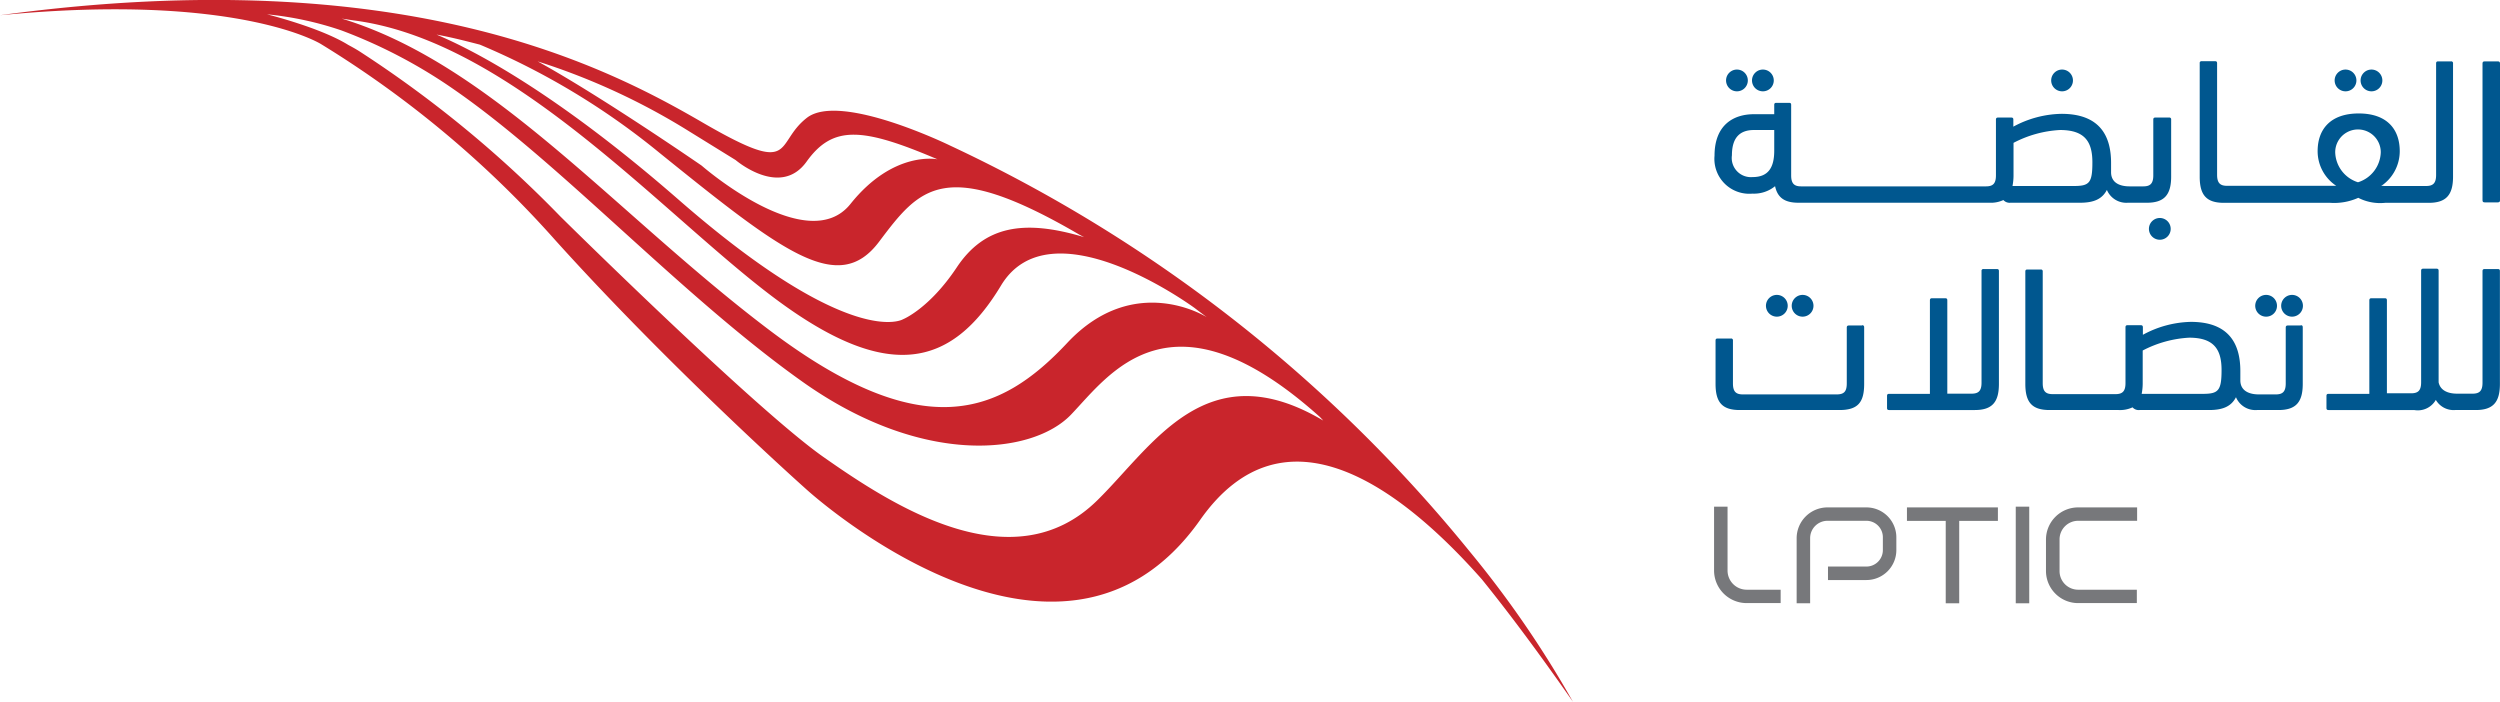
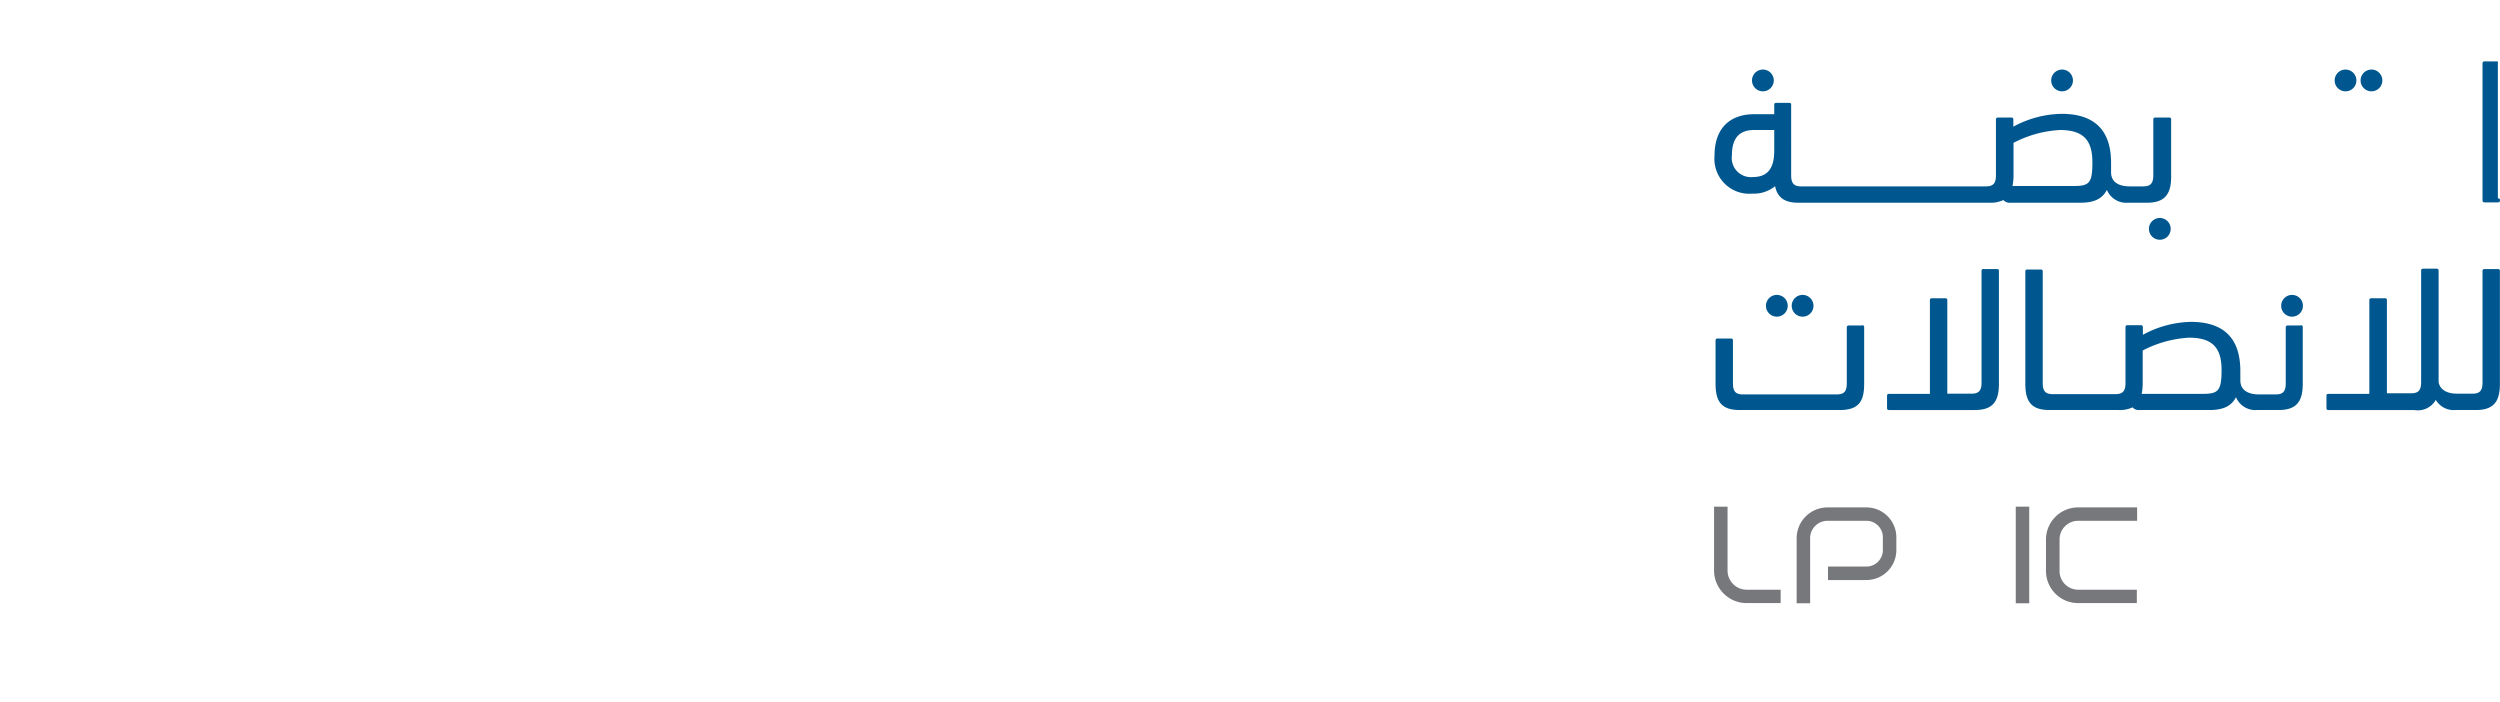
<svg xmlns="http://www.w3.org/2000/svg" viewBox="0 0 268.82 75.47">
  <defs>
    <style>.cls-1{fill:#00578f;}.cls-2{fill:#77787b;}.cls-3{fill:#c9252c;}</style>
  </defs>
  <title>extra</title>
  <g id="Layer_2" data-name="Layer 2">
    <g id="Layer_1-2" data-name="Layer 1">
      <path class="cls-1" d="M233.19,12.64h-1.43c-.16,0-.22.07-.22.22v6c0,.89-.34,1.18-1.07,1.18H229c-1.25,0-2-.51-2-1.52,0-.24,0-.6,0-1,0-2.85-1.16-5.28-5.33-5.28a11.23,11.23,0,0,0-5.18,1.38v-.76c0-.15-.06-.22-.22-.22h-1.42c-.16,0-.23.07-.23.22v6c0,.89-.33,1.18-1.07,1.18H193.67c-.73,0-1.07-.29-1.07-1.18V11.28c0-.16-.06-.22-.22-.22H191c-.15,0-.22.06-.22.22v1h-2.18c-2.21,0-4.24,1.16-4.24,4.46a3.75,3.75,0,0,0,4.08,4.08,3.58,3.58,0,0,0,2.43-.8c.27,1.27,1.07,1.78,2.52,1.78h20.54a3.19,3.19,0,0,0,1.49-.29.89.89,0,0,0,.76.29h7.49c1.45,0,2.36-.38,2.88-1.38a2.26,2.26,0,0,0,2.25,1.38h2.05c1.87,0,2.61-.85,2.61-2.81V12.86a.19.19,0,0,0-.22-.22m-42.46,3.57c0,1.78-.62,2.83-2.32,2.83a2.06,2.06,0,0,1-2.23-2.34c0-2,.94-2.72,2.37-2.72h2.18ZM223,20h-6.6a6,6,0,0,0,.11-1.07V15.36a12.11,12.11,0,0,1,5-1.38c2.68,0,3.48,1.27,3.48,3.48S224.67,20,223,20" />
-       <path class="cls-1" d="M263.6,6.6h-1.43c-.16,0-.22.07-.22.22v12c0,.89-.34,1.18-1.07,1.18h-4.51a1.16,1.16,0,0,0-.33,0,4.51,4.51,0,0,0,2-3.74c0-2.39-1.4-4.06-4.41-4.06s-4.42,1.67-4.42,4.06a4.47,4.47,0,0,0,2,3.72H239.47c-.73,0-1.07-.29-1.07-1.18v-12c0-.15-.06-.22-.22-.22h-1.43a.19.19,0,0,0-.22.22V19c0,2,.74,2.81,2.61,2.81h11.44a6.32,6.32,0,0,0,3-.54,5.15,5.15,0,0,0,2.88.54h4.7c1.87,0,2.61-.85,2.61-2.81V6.82a.19.19,0,0,0-.22-.22m-10,13a3.49,3.49,0,0,1-2.45-3.23,2.45,2.45,0,0,1,4.9,0,3.49,3.49,0,0,1-2.45,3.23" />
-       <path class="cls-1" d="M268.59,6.6h-1.42c-.16,0-.23.07-.23.22V21.54c0,.15.07.22.23.22h1.42c.16,0,.23-.07.23-.22V6.82c0-.15-.07-.22-.23-.22" />
+       <path class="cls-1" d="M268.59,6.6h-1.42c-.16,0-.23.07-.23.22V21.54c0,.15.07.22.23.22h1.42c.16,0,.23-.07.23-.22c0-.15-.07-.22-.23-.22" />
      <path class="cls-1" d="M256.17,8.65A1.17,1.17,0,1,0,255,9.82a1.17,1.17,0,0,0,1.17-1.17" />
      <path class="cls-1" d="M253.38,8.65a1.17,1.17,0,1,0-1.17,1.17,1.17,1.17,0,0,0,1.17-1.17" />
      <path class="cls-1" d="M190.73,8.65a1.17,1.17,0,1,0-1.17,1.17,1.17,1.17,0,0,0,1.17-1.17" />
-       <path class="cls-1" d="M187.94,8.65a1.17,1.17,0,1,0-1.17,1.17,1.17,1.17,0,0,0,1.17-1.17" />
      <path class="cls-1" d="M222.9,8.65a1.17,1.17,0,1,0-1.17,1.17,1.17,1.17,0,0,0,1.17-1.17" />
      <path class="cls-1" d="M233.41,24.61a1.17,1.17,0,1,0-1.17,1.17,1.17,1.17,0,0,0,1.17-1.17" />
      <path class="cls-1" d="M200.23,35H198.8c-.15,0-.22.07-.22.23v6c0,.89-.31,1.18-1.09,1.18H187.41c-.74,0-1.07-.29-1.07-1.18V36.62a.19.19,0,0,0-.22-.22h-1.43c-.16,0-.22.07-.22.22v4.66c0,2,.73,2.81,2.6,2.81H197.8c2,0,2.65-.85,2.65-2.81V35.2c0-.16-.07-.23-.22-.23" />
      <path class="cls-1" d="M214.72,28.93h-1.43a.19.19,0,0,0-.22.22v12c0,.89-.33,1.18-1.07,1.18h-2.61V32.3c0-.16-.06-.23-.22-.23h-1.43c-.15,0-.22.07-.22.23V42.35h-4.39c-.16,0-.22.07-.22.23v1.29c0,.15.06.22.22.22h9.21c1.87,0,2.6-.84,2.6-2.81V29.15c0-.15-.06-.22-.22-.22" />
      <path class="cls-1" d="M247.41,35H246c-.15,0-.22.07-.22.23v6c0,.89-.33,1.18-1.07,1.18H242.9c-1.24,0-2-.51-2-1.51,0-.25,0-.61,0-1,0-2.86-1.16-5.29-5.33-5.29A11.23,11.23,0,0,0,230.42,36V35.2c0-.16-.07-.23-.22-.23h-1.43c-.16,0-.22.07-.22.23v6c0,.89-.34,1.18-1.07,1.18h-6.76c-.74,0-1.07-.29-1.07-1.18v-12a.19.19,0,0,0-.22-.22H218c-.16,0-.22.07-.22.22V41.28c0,2,.73,2.81,2.61,2.81h7.42a3.2,3.2,0,0,0,1.5-.29.87.87,0,0,0,.75.29h7.49c1.45,0,2.37-.38,2.88-1.38a2.26,2.26,0,0,0,2.25,1.38H245c1.88,0,2.61-.85,2.61-2.81V35.2c0-.16-.06-.23-.22-.23m-10.5,7.38h-6.6a5.89,5.89,0,0,0,.11-1.07V37.69a12.18,12.18,0,0,1,5-1.38c2.67,0,3.48,1.27,3.48,3.48s-.34,2.56-2,2.56" />
      <path class="cls-1" d="M268.59,28.93h-1.42c-.16,0-.23.07-.23.22v12c0,.89-.33,1.18-1.07,1.18h-1.65c-1.09,0-1.83-.4-2-1.22v-12c0-.15-.07-.22-.23-.22h-1.42c-.16,0-.23.07-.23.22v12c0,.89-.33,1.18-1.07,1.18h-2.61V32.3c0-.16-.06-.23-.22-.23H255c-.16,0-.23.07-.23.23V42.35h-4.39c-.16,0-.22.07-.22.23v1.29c0,.15.06.22.22.22h9.21A2.23,2.23,0,0,0,261.92,43,2.21,2.21,0,0,0,264,44.09h2.21c1.87,0,2.6-.84,2.6-2.81V29.15c0-.15-.06-.22-.22-.22" />
      <path class="cls-1" d="M247.63,32.88a1.17,1.17,0,1,0-1.17,1.17,1.17,1.17,0,0,0,1.17-1.17" />
-       <path class="cls-1" d="M244.84,32.88a1.17,1.17,0,1,0-1.16,1.17,1.16,1.16,0,0,0,1.16-1.17" />
      <path class="cls-1" d="M195,32.88a1.17,1.17,0,1,0-1.17,1.17A1.17,1.17,0,0,0,195,32.88" />
      <path class="cls-1" d="M192.23,32.88a1.17,1.17,0,1,0-1.17,1.17,1.17,1.17,0,0,0,1.17-1.17" />
-       <polygon class="cls-2" points="205.05 56.01 209.22 56.01 209.22 64.87 210.67 64.87 210.67 56.01 214.83 56.01 214.83 54.56 205.05 54.56 205.05 56.01" />
      <path class="cls-2" d="M185.76,61.35V54.48h-1.45v6.87a3.51,3.51,0,0,0,3.51,3.5h3.65V63.41h-3.65a2.06,2.06,0,0,1-2.06-2.06" />
      <path class="cls-2" d="M200.69,54.56h-4.18a3.32,3.32,0,0,0-3.32,3.31v7h1.45v-7A1.87,1.87,0,0,1,196.51,56h4.18a1.77,1.77,0,0,1,1.77,1.77v1.38a1.77,1.77,0,0,1-1.77,1.77h-4.13v1.45h4.13a3.22,3.22,0,0,0,3.22-3.22V57.78a3.22,3.22,0,0,0-3.22-3.22" />
      <rect class="cls-2" x="216.75" y="54.48" width="1.45" height="10.39" />
      <path class="cls-2" d="M223.49,56h6.31V54.56h-6.31A3.46,3.46,0,0,0,220,58V61.4a3.46,3.46,0,0,0,3.46,3.45h6.31V63.41h-6.31a2,2,0,0,1-2-2V58a2,2,0,0,1,2-2" />
-       <path class="cls-3" d="M158,59.26h0A158.23,158.23,0,0,0,102.2,15.67s-11.84-5.8-15.44-3-1,6.43-11.2.51S43.67-4.19.49,1.57L0,1.64C25.57-.85,34.5,4.73,34.5,4.73A111.49,111.49,0,0,1,59.72,25.84c12.62,14,27,26.79,27,26.79s27.16,24.82,42.34,3.26c9.09-12.9,21.64-3.36,30.27,6.39,2.63,3.25,5.87,7.54,9.81,13.19A111,111,0,0,0,158,59.26M74.1,14.12l5,3.09s4.8,4.12,7.63.17,6-3.69,14.08-.25c0,0-4.72-1-9.36,4.8s-16-4.12-16-4.12S64.64,10.35,57.81,6.6A72,72,0,0,1,74.1,14.12M51.6,4.8A78.37,78.37,0,0,1,70.92,16.44C84.22,27.17,90.15,31.8,94.52,26s7-9.26,21.54-.77l.51.27c-6.48-1.95-10.72-1.21-13.69,3.25s-5.78,5.58-5.78,5.58S91.6,37.72,73,21.5C59.82,10,51,5.43,46.94,3.72,48.5,4,50.05,4.4,51.6,4.8M38,2.19C55,4.36,71.18,23,83.28,32.06s19,7.55,24.37-1.38c5.27-8.69,20,1.86,20.78,2.42l1.32,1s-7.77-4.94-15,2.78-15.53,11.07-32-1.37S53,6.92,36.74,2h0L38,2.19M118,53.79c-9.13,9-22.13.49-29.47-4.66S60.24,23.26,60.24,23.26A123.9,123.9,0,0,0,38.62,5.5c-.38-.24-.78-.46-1.19-.68l0,0c-3-1.86-8.72-3.28-8.72-3.28a35.35,35.35,0,0,1,8,1.73A54.75,54.75,0,0,1,49,9.75c11.49,8,24.37,22.14,37.32,31.32s24.72,7.81,28.84,3.52,10.69-14.17,26.77.25c.12.13.24.25.35.38C129.72,37.77,124,47.9,118,53.79" />
    </g>
  </g>
</svg>